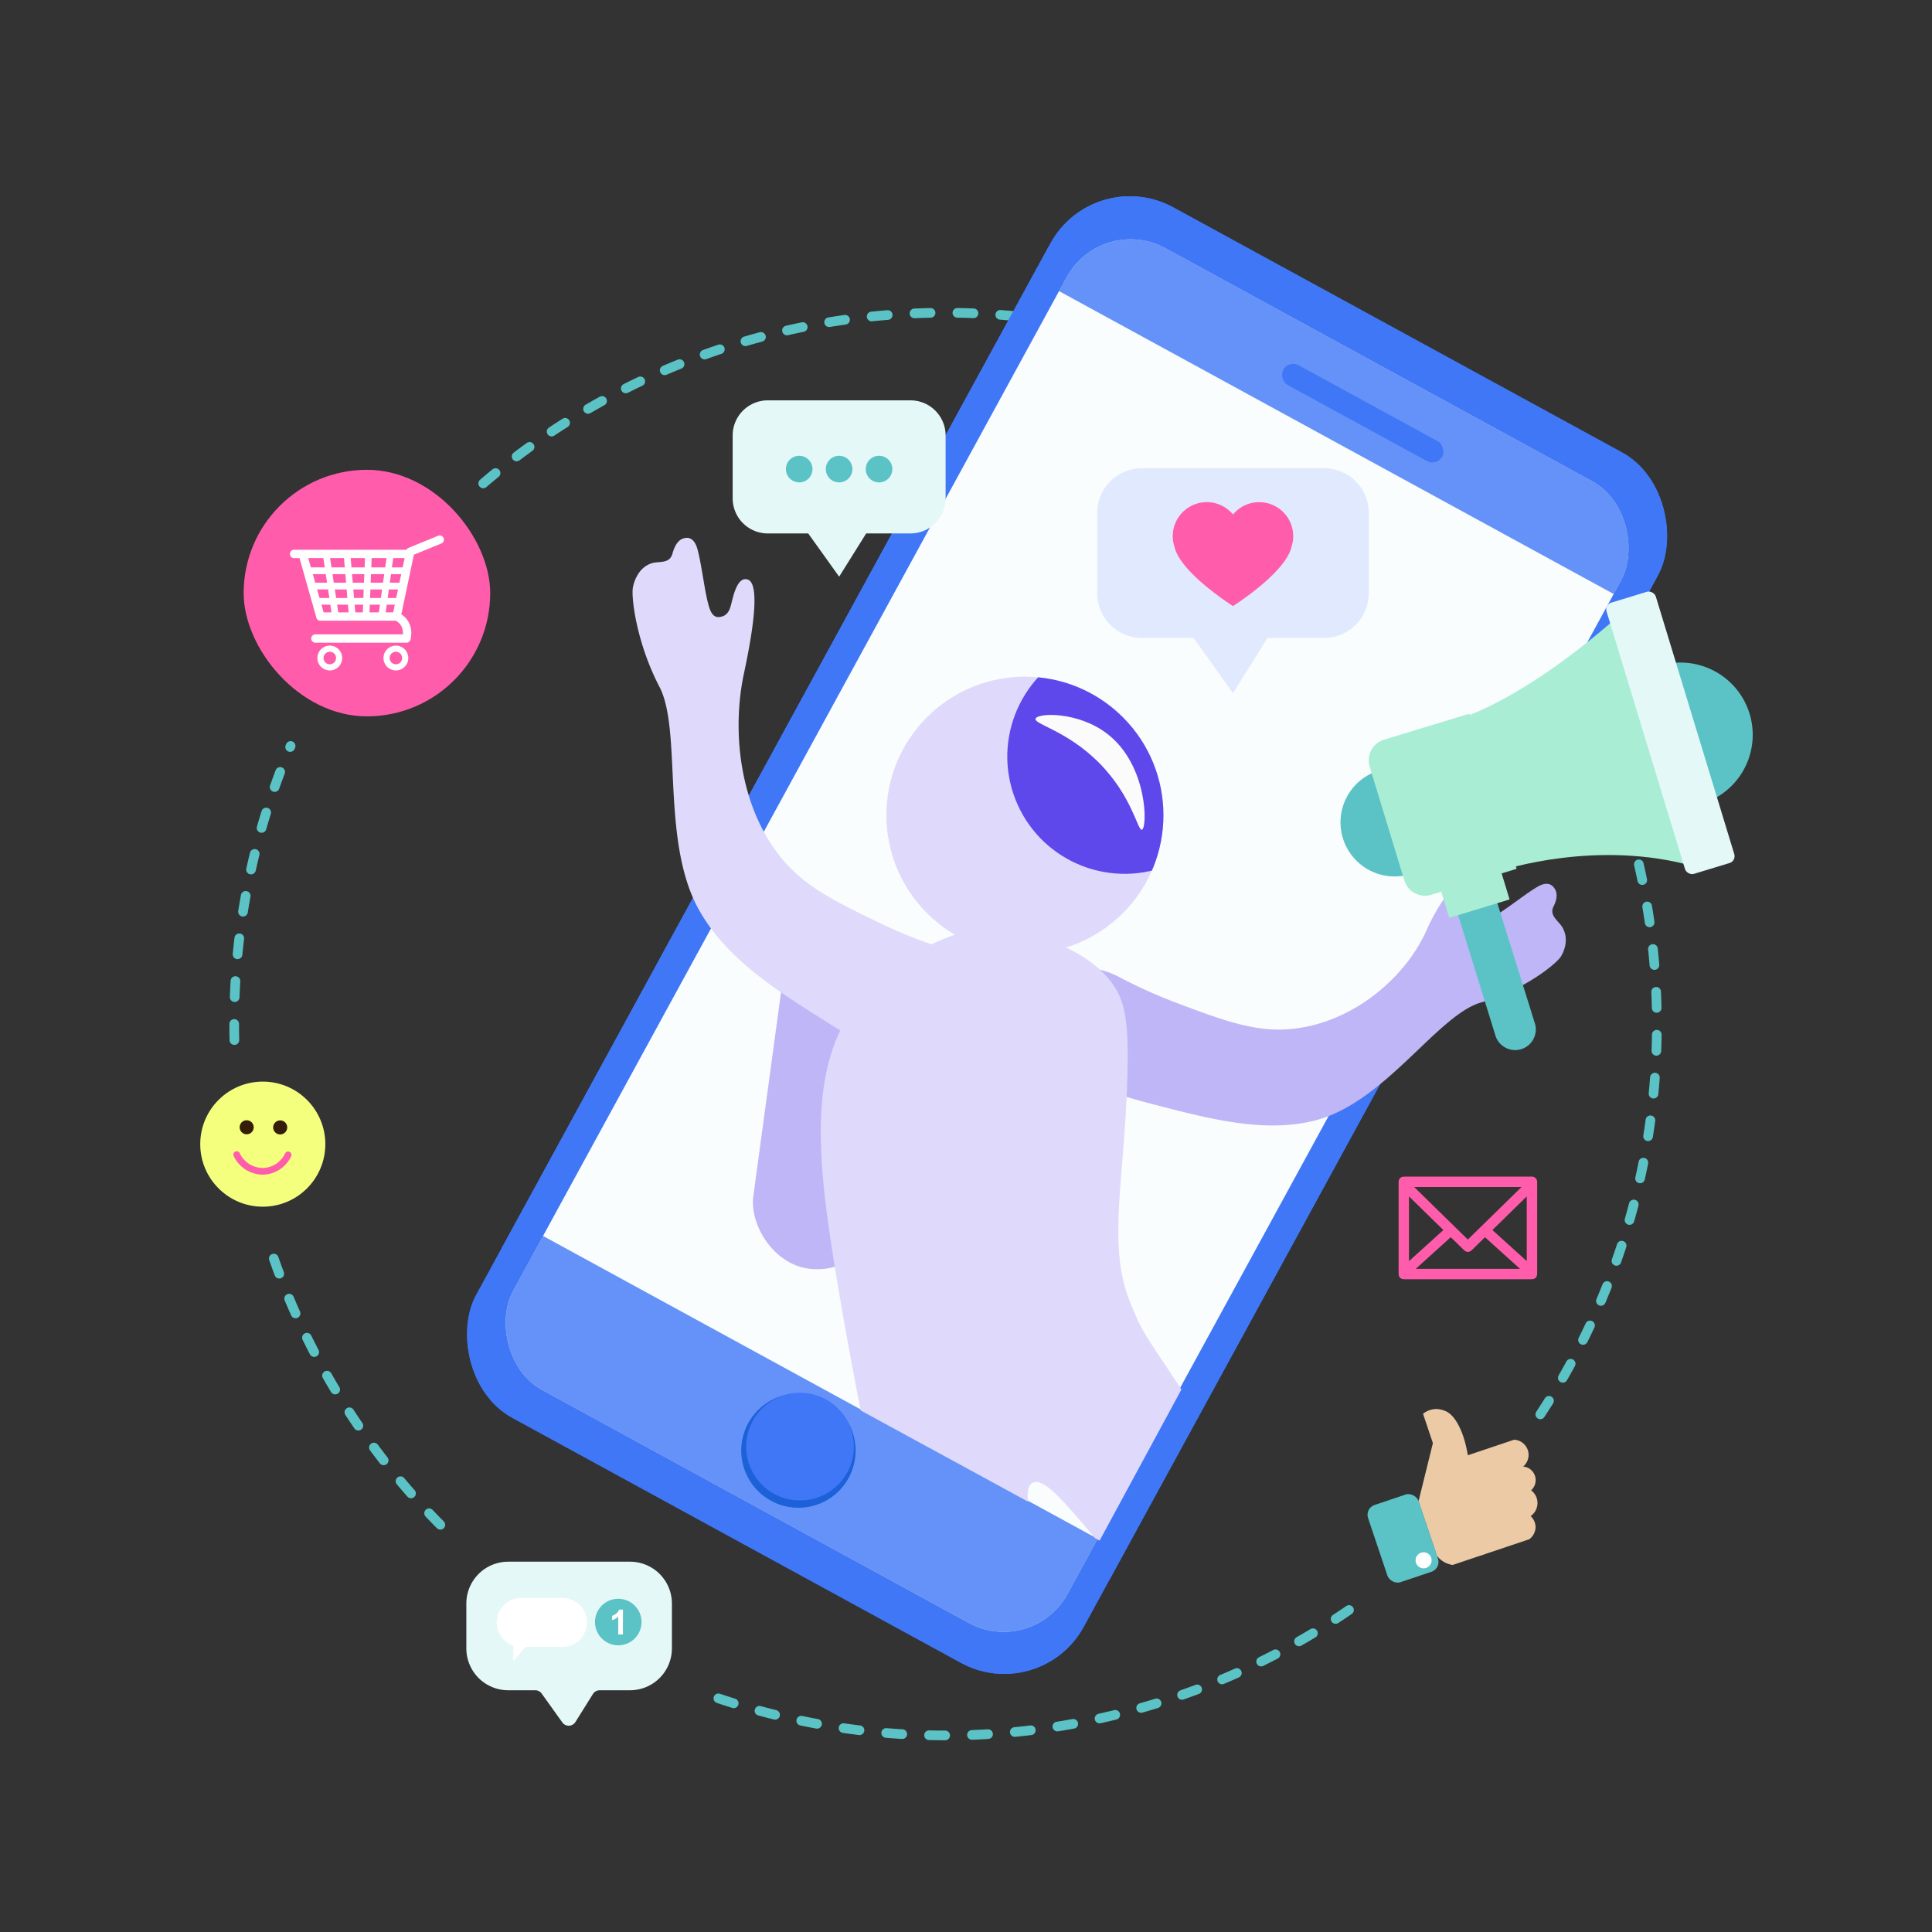
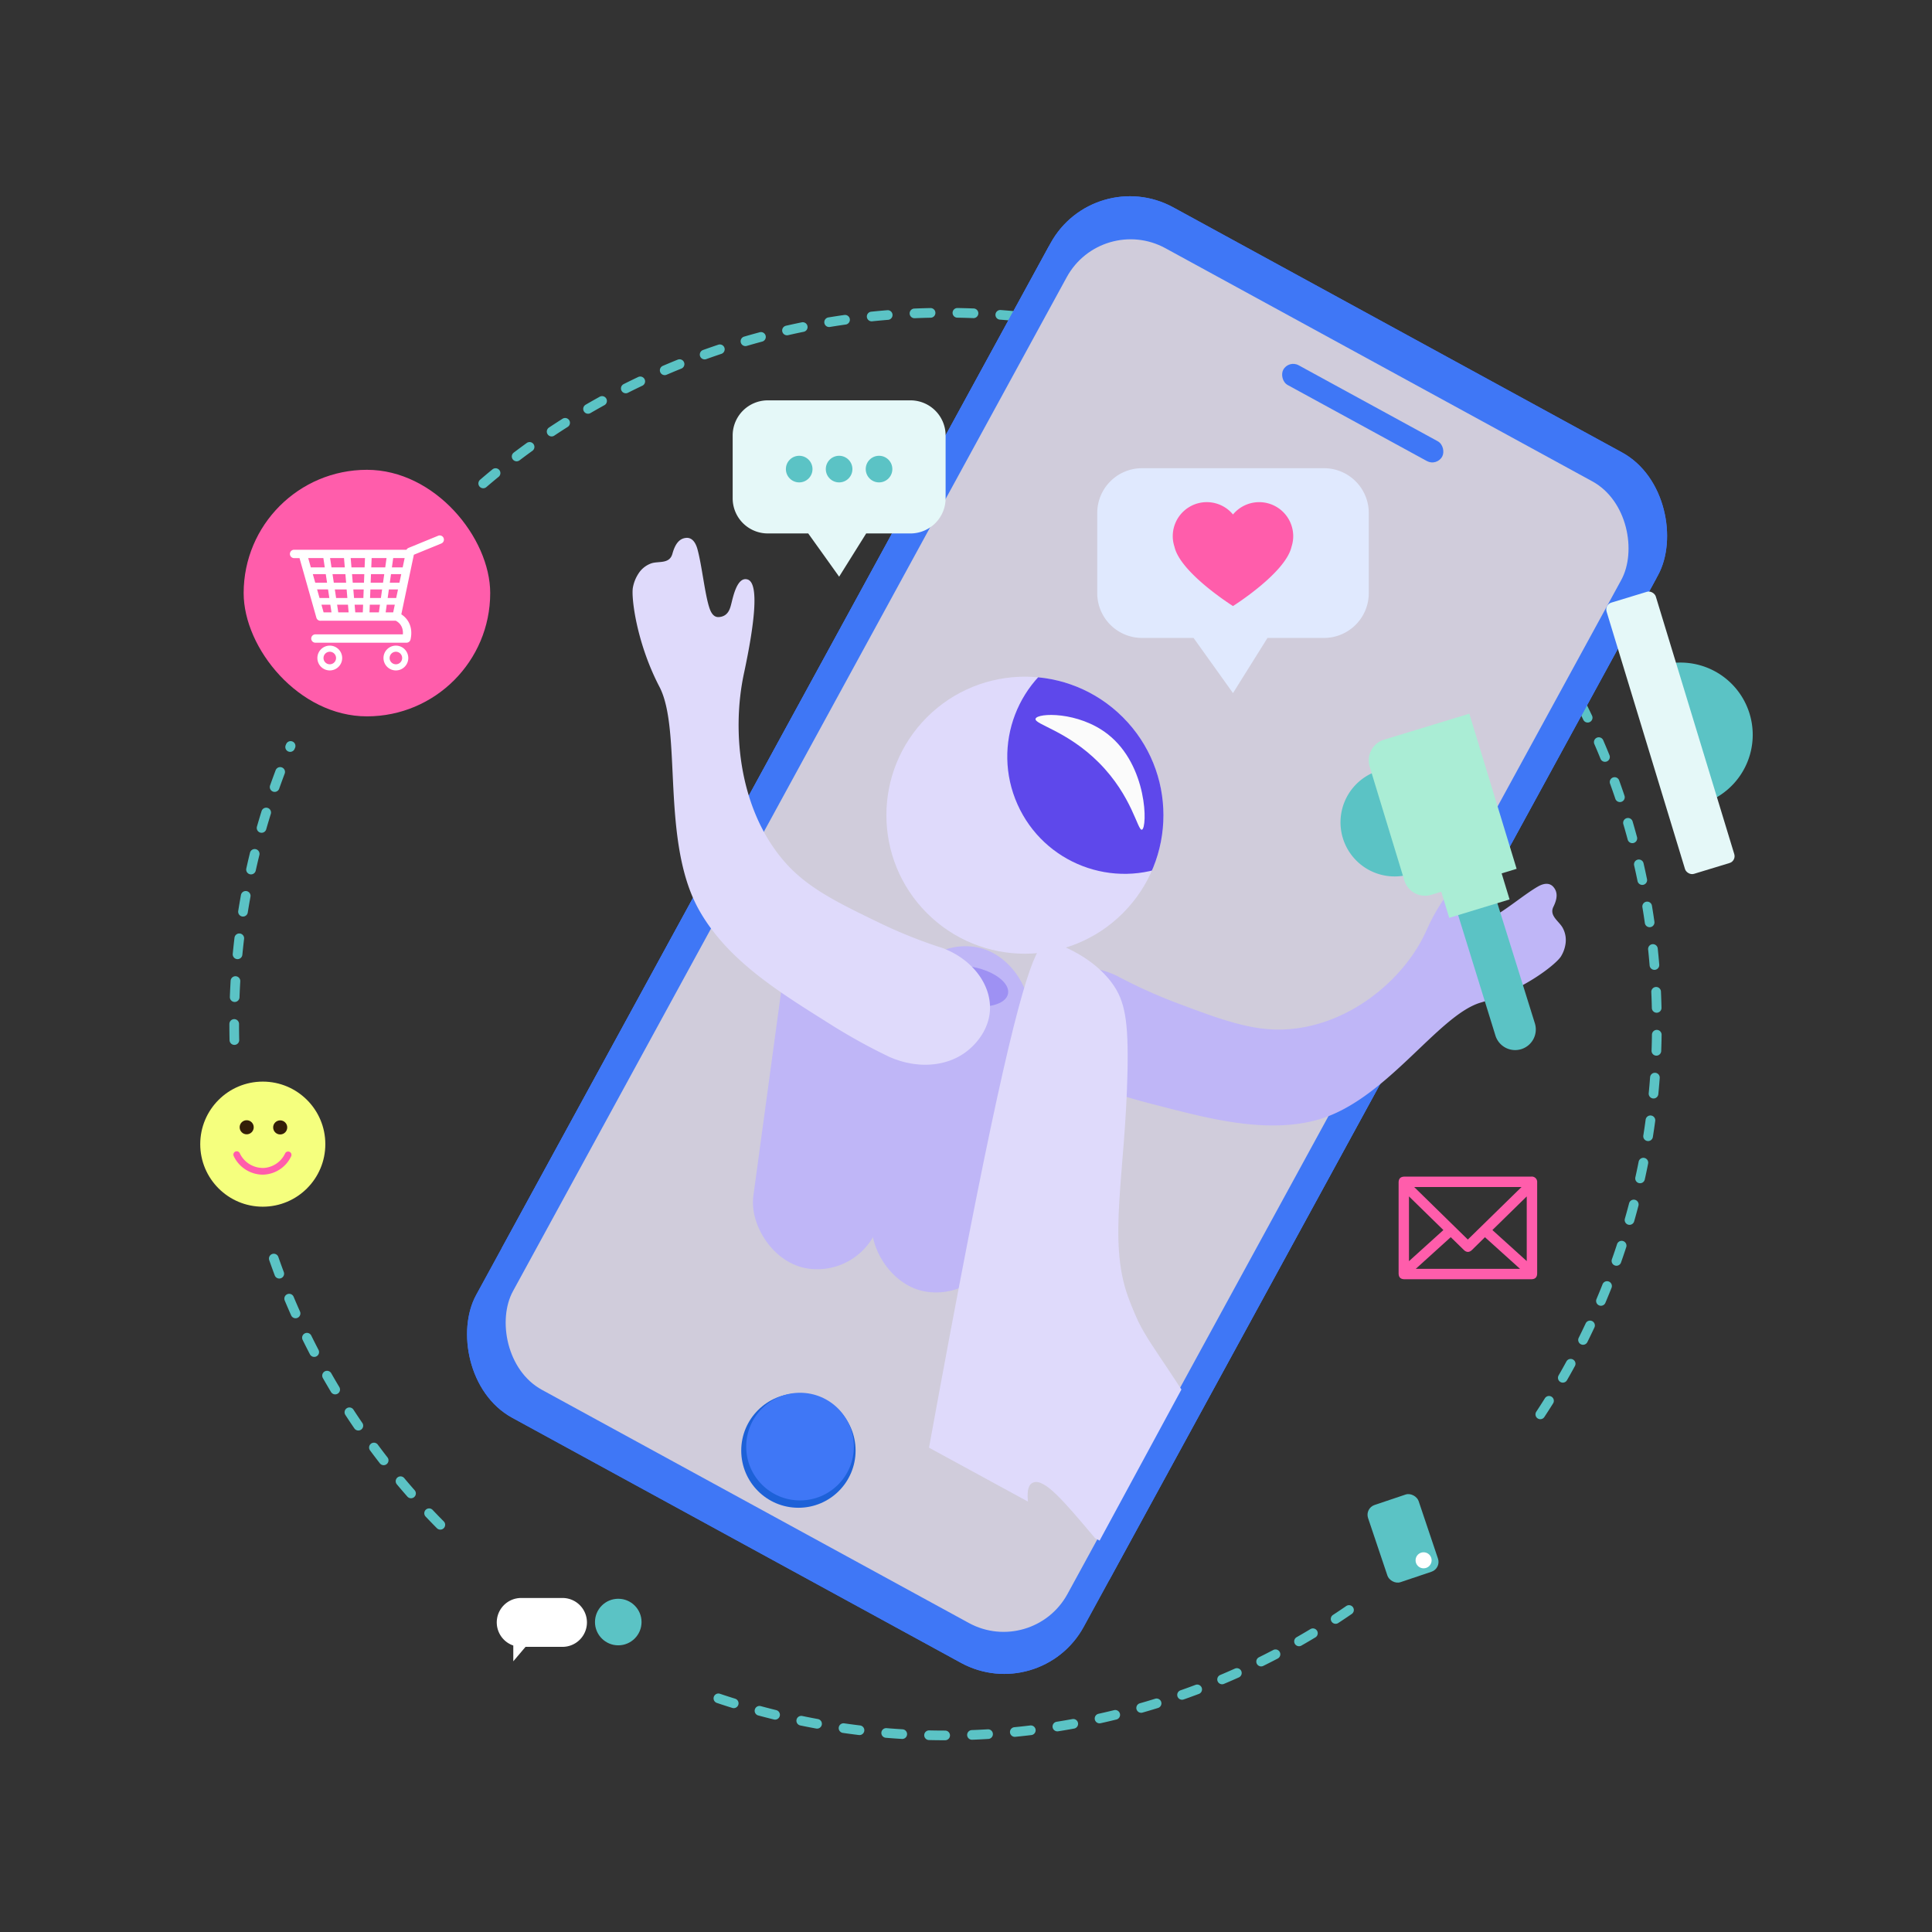
<svg xmlns="http://www.w3.org/2000/svg" viewBox="0 0 1800 1800">
  <rect x="0" y="0" width="1800" height="1800" fill="#333333" stroke="none" />
  <defs>
    <style>.cls-1{fill:#3f77f6;}.cls-2{fill:#d0ccdb;}.cls-3,.cls-4{fill:none;}.cls-4{stroke:#5bc3c5;stroke-linecap:round;stroke-linejoin:round;stroke-width:9px;stroke-dasharray:15 25;}.cls-5,.cls-7{fill:#ff5dab;}.cls-27,.cls-6{fill:#fff;}.cls-6,.cls-7{fill-rule:evenodd;}.cls-8{clip-path:url(#clip-path);}.cls-9{clip-path:url(#clip-path-2);}.cls-10{fill:#6592f8;}.cls-11{fill:#f9fdfd;}.cls-12{fill:#1d61d8;}.cls-13{fill:#e0e9fe;}.cls-14{fill:#bfb6f7;}.cls-15{fill:#9e91f3;}.cls-16{clip-path:url(#clip-path-3);}.cls-17{fill:#dfdafb;}.cls-18{fill:#5e48eb;}.cls-19{fill:#fbfbfb;}.cls-20{fill:#5bc3c5;}.cls-21{fill:#aaedd5;}.cls-22{fill:#e5f8f8;}.cls-23{clip-path:url(#clip-path-4);}.cls-24{fill:#f5ff7e;}.cls-25{fill:#341e08;}.cls-26{fill:#edcaa6;}</style>
    <clipPath id="clip-path">
      <rect class="cls-1" x="671.74" y="228.71" width="644.98" height="1284.94" rx="84.3" transform="translate(539.15 -369.93) rotate(28.64)" />
    </clipPath>
    <clipPath id="clip-path-2">
-       <rect class="cls-2" x="699.93" y="265.68" width="588.65" height="1211.91" rx="67.75" transform="translate(539.37 -369.88) rotate(28.64)" />
-     </clipPath>
+       </clipPath>
    <clipPath id="clip-path-3">
      <circle class="cls-3" cx="954.89" cy="759.5" r="129.06" transform="translate(-257.37 897.66) rotate(-45)" />
    </clipPath>
    <clipPath id="clip-path-4">
-       <path class="cls-3" d="M981.28,878c5.5,2,36.94,13,55.17,38.52,11.48,16,15.06,34.07,14,82.54-2,94.52-18.42,156.21.37,208.67,4.23,11.8,9.71,23.52,9.71,23.52,13.53,27.27,31.7,44.9,80.81,130.48,33.75,58.78,50.62,88.16,55.14,103.58,29.74,101.22-.18,236.07-4.75,256-5.49,23.91-14.4,56.12,2.59,76.21,15.29,18.06,37.45,9.63,66.15,31.4,20.11,15.27,40.54,43.21,33.36,57.21-6.1,11.87-28.07,6-109.9,1.5-65.67-3.62-84-1.61-97.06-16.89-15.67-18.33-10.39-45.87-6.78-67.09,18.54-108.84,35.21-206.76,2.37-281.66-14.08-32.12-36.78-58.92-63.2-90.1C991,1398.45,973,1377,962.52,1381.28c-17.95,7.26,18.54,76.34,3,174.29-5.41,34.06-21.29,97.93-56.47,165.4-22.29,42.74-40.95,65.09-30.93,84.71,13.73,26.9,63.63,14,94.13,55.14,3.7,5,16.57,22.36,10.75,33.61-6.31,12.22-31.41,11-80.59,5.44C821,1890.59,780.23,1886,773.21,1877c-28.82-36.93,13.64-118.55,54.26-241.41,6.92-20.93,7.33-21.74,8.2-25.55,13.56-59.4,3.6-113.37-10.89-188.11-5.66-29.21-7.39-31.64-18.67-86.88-10.29-50.42-17.33-90-19.12-100.33-22.88-132.34-39.77-229.71,10-298.78,14.23-19.74,42.94-49.76,103.13-68.59,7.19,0,17.25.17,29.21,1.25C944.35,869.91,963.21,871.62,981.28,878Z" />
+       <path class="cls-3" d="M981.28,878c5.5,2,36.94,13,55.17,38.52,11.48,16,15.06,34.07,14,82.54-2,94.52-18.42,156.21.37,208.67,4.23,11.8,9.71,23.52,9.71,23.52,13.53,27.27,31.7,44.9,80.81,130.48,33.75,58.78,50.62,88.16,55.14,103.58,29.74,101.22-.18,236.07-4.75,256-5.49,23.91-14.4,56.12,2.59,76.21,15.29,18.06,37.45,9.63,66.15,31.4,20.11,15.27,40.54,43.21,33.36,57.21-6.1,11.87-28.07,6-109.9,1.5-65.67-3.62-84-1.61-97.06-16.89-15.67-18.33-10.39-45.87-6.78-67.09,18.54-108.84,35.21-206.76,2.37-281.66-14.08-32.12-36.78-58.92-63.2-90.1C991,1398.45,973,1377,962.52,1381.28c-17.95,7.26,18.54,76.34,3,174.29-5.41,34.06-21.29,97.93-56.47,165.4-22.29,42.74-40.95,65.09-30.93,84.71,13.73,26.9,63.63,14,94.13,55.14,3.7,5,16.57,22.36,10.75,33.61-6.31,12.22-31.41,11-80.59,5.44C821,1890.59,780.23,1886,773.21,1877C944.35,869.91,963.21,871.62,981.28,878Z" />
    </clipPath>
  </defs>
  <g id="Layer_15" data-name="Layer 15">
    <path class="cls-4" d="M450.21,450.39a660.13,660.13,0,0,1,430.72-159c366,0,662.72,296.71,662.72,662.72a659.62,659.62,0,0,1-110.33,366.27" />
    <path class="cls-4" d="M218.37,969q-.17-7.46-.16-14.94A660.59,660.59,0,0,1,270.75,695" />
    <path class="cls-4" d="M410.24,1420.61a662.81,662.81,0,0,1-157.55-255" />
    <path class="cls-4" d="M1256.83,1500a663.93,663.93,0,0,1-610.38,74.17" />
    <rect class="cls-5" x="227.01" y="437.71" width="229.7" height="229.7" rx="114.85" />
    <path class="cls-6" d="M298.53,578.31h70.15c1.87.9,7.3,4.28,6.67,12.71H293.86a3.89,3.89,0,0,0,0,7.78h84.83a3.89,3.89,0,0,0,3.8-3c2.78-12.56-3.3-20.09-8.59-23.44l11.68-55.52,25.59-10.49a3.89,3.89,0,0,0-2.95-7.2l-27.51,11.27a3.87,3.87,0,0,0-2,1.78H274.29a3.9,3.9,0,1,0,0,7.78h4.77l15.72,55.55a3.91,3.91,0,0,0,3.75,2.83Zm67.79-7.79h-7l1-7.15h7.51l-1.5,7.15Zm2.81-13.37h-7.95l1.12-8h8.52l-1.69,8Zm3-14.26h-8.95l1.11-8h9.53l-1.69,8Zm3-14.25h-10l1.21-8.71H377l-1.83,8.71Zm-15-8.71-1.22,8.71h-13l.34-8.71Zm-20.09,0-.34,8.71H327.46l-.74-8.71Zm-19.54,0,.74,8.71H308.85l-1.31-8.71Zm-19.22,0,1.3,8.71H289.62l-2.47-8.71Zm13.87,50.59-1.07-7.15h10.11l.61,7.15Zm-2-13.37-1.2-8h11l.68,8ZM311,542.89l-1.2-8h12l.68,8Zm-7.49-8,1.2,8h-11l-2.27-8Zm2.13,14.25,1.2,8h-9.14l-2.27-8Zm2.14,14.25,1.07,7.15h-7.36l-2-7.15ZM331,570.52l-.61-7.15h7.91l-.28,7.15Zm-1.14-13.37-.68-8h9.67l-.31,8Zm-1.21-14.26-.68-8h11.44l-.31,8Zm15.6,27.63.28-7.15H354l-1,7.15Zm.52-13.37.31-8H356l-1.12,8Zm.56-14.26.31-8H358l-1.13,8Z" />
    <path class="cls-6" d="M357.29,613.06a11.55,11.55,0,1,0,11.54-11.54A11.55,11.55,0,0,0,357.29,613.06Z" />
    <path class="cls-7" d="M363,613.06a5.84,5.84,0,1,0,5.84-5.84A5.84,5.84,0,0,0,363,613.06Z" />
    <path class="cls-6" d="M295.7,613.06a11.55,11.55,0,1,0,11.54-11.54A11.55,11.55,0,0,0,295.7,613.06Z" />
    <path class="cls-7" d="M301.41,613.06a5.84,5.84,0,1,0,5.83-5.84A5.83,5.83,0,0,0,301.41,613.06Z" />
    <rect class="cls-1" x="671.74" y="228.71" width="644.98" height="1284.94" rx="84.3" transform="translate(539.15 -369.93) rotate(28.64)" />
    <g class="cls-8">
      <rect class="cls-1" x="671.74" y="228.71" width="644.98" height="1284.94" rx="73.02" transform="translate(539.15 -369.93) rotate(28.64)" />
      <rect class="cls-1" x="494.61" y="416.3" width="1377.5" height="1063.47" transform="translate(599.11 -451.17) rotate(28.64)" />
    </g>
    <rect class="cls-2" x="699.93" y="265.68" width="588.65" height="1211.91" rx="67.75" transform="translate(539.37 -369.88) rotate(28.64)" />
    <g class="cls-9">
      <rect class="cls-10" x="699.93" y="265.68" width="588.65" height="1211.91" rx="67.75" transform="translate(539.37 -369.88) rotate(28.64)" />
      <rect class="cls-11" x="538.61" y="439.65" width="1257.19" height="1003.02" transform="translate(593.84 -444.27) rotate(28.64)" />
    </g>
    <rect class="cls-1" x="1185.31" y="374.36" width="168.72" height="21.04" rx="10.52" transform="translate(339.78 -561.43) rotate(28.64)" />
    <circle class="cls-12" cx="743.86" cy="1351.48" r="53.27" />
    <circle class="cls-1" cx="745.37" cy="1347.76" r="50.15" />
    <path class="cls-13" d="M1275.26,478V552.6a41.76,41.76,0,0,1-41.75,41.75h-52.62l-32.14,51.4c-12.22-17.16-24.48-34.24-36.73-51.4h-48a41.76,41.76,0,0,1-41.75-41.75V478A41.76,41.76,0,0,1,1064,436.21h169.53A41.76,41.76,0,0,1,1275.26,478Z" />
    <path class="cls-5" d="M1204.86,499.56a31.39,31.39,0,0,1-1.57,9.77c-5.46,24.48-54.54,55.31-54.54,55.31s-49.08-30.83-54.54-55.31a31.11,31.11,0,0,1-1.58-9.77,31.7,31.7,0,0,1,56.12-20.24,31.7,31.7,0,0,1,56.11,20.24Z" />
    <path class="cls-14" d="M1454.25,891.16a30.43,30.43,0,0,0,4.38-12.32,23.56,23.56,0,0,0-2.86-14.66c-3.53-6.15-12.57-11.09-8.49-19.36s3.84-14,0-18.45c-3.24-3.78-8.27-3.82-14-.64-12.5,7-31.5,23.22-42.42,28.29-6,2.77-9.21,1.31-11.4-1.33-5.33-6.27-2.06-12.12-.54-15.13,2.49-5,12.3-20.8,3.39-25.82-10.07-5.67-34.48,12.92-53.41,55.31-20.87,46.72-74.63,90.9-135.28,92.16-29.47.61-58.11-10.1-95.82-24.22a478.4,478.4,0,0,1-57.29-25.86c-26.47-12.64-53.63-9.31-67.26,6.94-12.15,14.47-9.16,33.92-8.63,37.4,3.65,23.77,22.89,45.53,49.22,56.3a548,548,0,0,0,58.36,18.5c48.66,12.47,104.33,28.48,153.74,15.46,64.65-17,113.31-97.9,153.68-109.67S1449.63,898.42,1454.25,891.16Z" />
    <rect class="cls-14" x="715.01" y="859.06" width="120.15" height="324.41" rx="60.08" transform="translate(1405.63 2137.58) rotate(-172.26)" />
    <ellipse class="cls-15" cx="793.43" cy="895.17" rx="18.02" ry="33.04" transform="translate(-200.41 1560.86) rotate(-82.26)" />
    <rect class="cls-14" x="825.66" y="880.68" width="120.15" height="324.41" rx="60.08" transform="translate(1623.02 2195.53) rotate(-172.26)" />
    <ellipse class="cls-15" cx="903.83" cy="918.82" rx="18.02" ry="36.05" transform="translate(-175.66 1622.96) rotate(-78.59)" />
    <g class="cls-16">
      <circle class="cls-17" cx="954.89" cy="759.5" r="129.06" transform="translate(-257.37 897.66) rotate(-45)" />
      <circle class="cls-18" cx="1047.74" cy="704.81" r="109.24" transform="translate(-196.22 487.81) rotate(-24.03)" />
    </g>
    <path class="cls-19" d="M1063.91,773c-4,1.31-8.92-31.16-40.09-62.45-29.74-29.86-60.6-35.76-59-40.93,1.76-5.54,39.84-7,67.18,14.36C1069.46,713.18,1069.14,771.31,1063.91,773Z" />
    <path class="cls-17" d="M589.62,547.58a35.51,35.51,0,0,1,5.28-13.27A23.37,23.37,0,0,1,607,524.8c6.79-2.18,16.77.89,19.48-8.91s6.82-14.18,12.68-14.75c5-.51,8.64,3.36,10.59,10.32,4.27,15.34,7,43.06,11.43,55.6,2.47,6.9,5.79,8.21,9.2,7.79,8.18-.88,9.82-8.1,10.79-11.68,1.63-6,5.34-26.22,15.26-23.31,11.22,3.28,6.42,42.11-3.3,87.51-11.85,55.35-4,129,39.26,177.11,21,23.38,49.2,37,86.33,55a454.62,454.62,0,0,0,59.44,23.8c27.93,10.44,45.4,34.2,44.16,57.8-1.11,21-16.64,34.27-19.42,36.64C884,994,855,996.43,828.46,984.61a538.6,538.6,0,0,1-55.16-30.53c-44-27.81-95.44-58.24-122.43-107-35.33-63.87-15.18-166.39-36.46-207.17S588,557,589.62,547.58Z" />
    <path class="cls-20" d="M1417.23,977.5a19.23,19.23,0,0,1-24-12.79q-21.57-69.66-43.13-139.31l36.33-11.6q21.8,69.86,43.6,139.7A19.22,19.22,0,0,1,1417.23,977.5Z" />
    <rect class="cls-21" x="1343.89" y="812.4" width="58.78" height="34.79" transform="translate(-182.22 436.25) rotate(-16.94)" />
    <path class="cls-20" d="M1548.13,619.63l39.21,128.69a67.3,67.3,0,0,0-39.21-128.69Z" />
    <path class="cls-20" d="M1283.2,718.39l29.37,96.4a50.41,50.41,0,0,1-29.37-96.4Z" />
-     <path class="cls-21" d="M1507.91,574C1414.37,656.31,1357,670.34,1357,670.34l42.77,140.38s88.85-29.38,179.25-3.31Z" />
    <path class="cls-21" d="M1368.94,664.93l-79.41,24.19a20.17,20.17,0,0,0-13.42,25.18l32.28,105.93a20.16,20.16,0,0,0,25.17,13.42L1413,809.46Z" />
    <rect class="cls-22" x="1532.33" y="550.56" width="47.96" height="264.16" rx="6.64" transform="translate(-131.39 483.2) rotate(-16.94)" />
    <g class="cls-23">
      <polygon class="cls-17" points="503.82 1151.7 1024.47 1435.36 1353.86 827.06 788.63 637.28 503.82 1151.7" />
    </g>
    <circle class="cls-24" cx="244.83" cy="1065.98" r="58.27" />
    <circle class="cls-25" cx="261.05" cy="1050.38" r="6.56" />
    <circle class="cls-25" cx="229.83" cy="1050.25" r="6.56" />
    <path class="cls-5" d="M244.57,1094.41a30.21,30.21,0,0,1-26.82-17.3,3.12,3.12,0,1,1,5.63-2.69,23.84,23.84,0,0,0,22.91,13.69,23.59,23.59,0,0,0,19.34-13.5,3.12,3.12,0,0,1,5.63,2.7,29.81,29.81,0,0,1-24.51,17C246,1094.39,245.29,1094.41,244.57,1094.41Z" />
-     <path class="cls-26" d="M1321.62,1398.63l13.38-54.1-9.2-27.36a20.83,20.83,0,0,1,12.19-4.45,23.29,23.29,0,0,1,9.88,2.51c8.43,4.27,16.33,19.71,19.68,40.62l43.07-14.49a14.14,14.14,0,0,1,8.42,25,12.68,12.68,0,0,1,7.44,22.13,14.76,14.76,0,0,1-.4,24,14.33,14.33,0,0,1,4.59,10.29,14.62,14.62,0,0,1-5.8,11.26l-71.43,24a22.4,22.4,0,0,1-14.7-8.59Z" />
    <rect class="cls-20" x="1282.25" y="1395.45" width="49.69" height="75.87" rx="9.62" transform="translate(-388.68 491.35) rotate(-18.59)" />
    <circle class="cls-27" cx="1326.33" cy="1453.7" r="7.48" />
    <path class="cls-5" d="M1367.58,1096.23h58.89a5,5,0,0,1,5.67,5.39q0,16.73,0,33.44v51.12c0,3.85-1.8,5.66-5.66,5.66H1308.69c-3.85,0-5.64-1.81-5.64-5.67v-84.28c0-3.86,1.79-5.66,5.65-5.66Zm50,9.68H1317.54l50,48.95Zm-1.38,76.25-32.7-29.48-12,11.8c-2.55,2.5-5.21,2.51-7.74,0l-11-10.74-1.15-1.09L1319,1182.16ZM1312.7,1175l32.07-29-32.07-31.35Zm77.73-29c10.68,9.66,21.26,19.21,32,28.94v-60.27Z" />
    <path class="cls-22" d="M881,405.71v58.52A32.74,32.74,0,0,1,848.23,497H807l-25.2,40.29C772.21,523.8,762.6,510.41,753,497H715.33a32.73,32.73,0,0,1-32.72-32.73V405.71A32.73,32.73,0,0,1,715.33,373h132.9A32.74,32.74,0,0,1,881,405.71Z" />
    <circle class="cls-20" cx="744.59" cy="437.04" r="12.4" />
    <circle class="cls-20" cx="781.78" cy="437.04" r="12.4" />
    <circle class="cls-20" cx="818.98" cy="437.04" r="12.4" />
-     <path class="cls-22" d="M626,1494v41.77a39,39,0,0,1-39,39H558.68a7.38,7.38,0,0,0-6.24,3.46l-16.32,26.11a7.37,7.37,0,0,1-12.24.37q-9.58-13.44-19.2-26.85a7.35,7.35,0,0,0-6-3.09H473.48a39,39,0,0,1-39-39V1494a39,39,0,0,1,39-39H587.07A39,39,0,0,1,626,1494Z" />
    <circle class="cls-20" cx="576.02" cy="1511.22" r="21.69" />
-     <path class="cls-27" d="M580.36,1522.78H576v-16.64a15.38,15.38,0,0,1-5.71,3.35v-4a12.73,12.73,0,0,0,3.76-2.15,8.2,8.2,0,0,0,2.78-3.68h3.58Z" />
    <path class="cls-27" d="M546.84,1511.56a22.77,22.77,0,0,1-22.76,22.77H489.62l-11.39,13.46V1533.1a22.76,22.76,0,0,1,7.37-44.3h38.48A22.77,22.77,0,0,1,546.84,1511.56Z" />
  </g>
</svg>